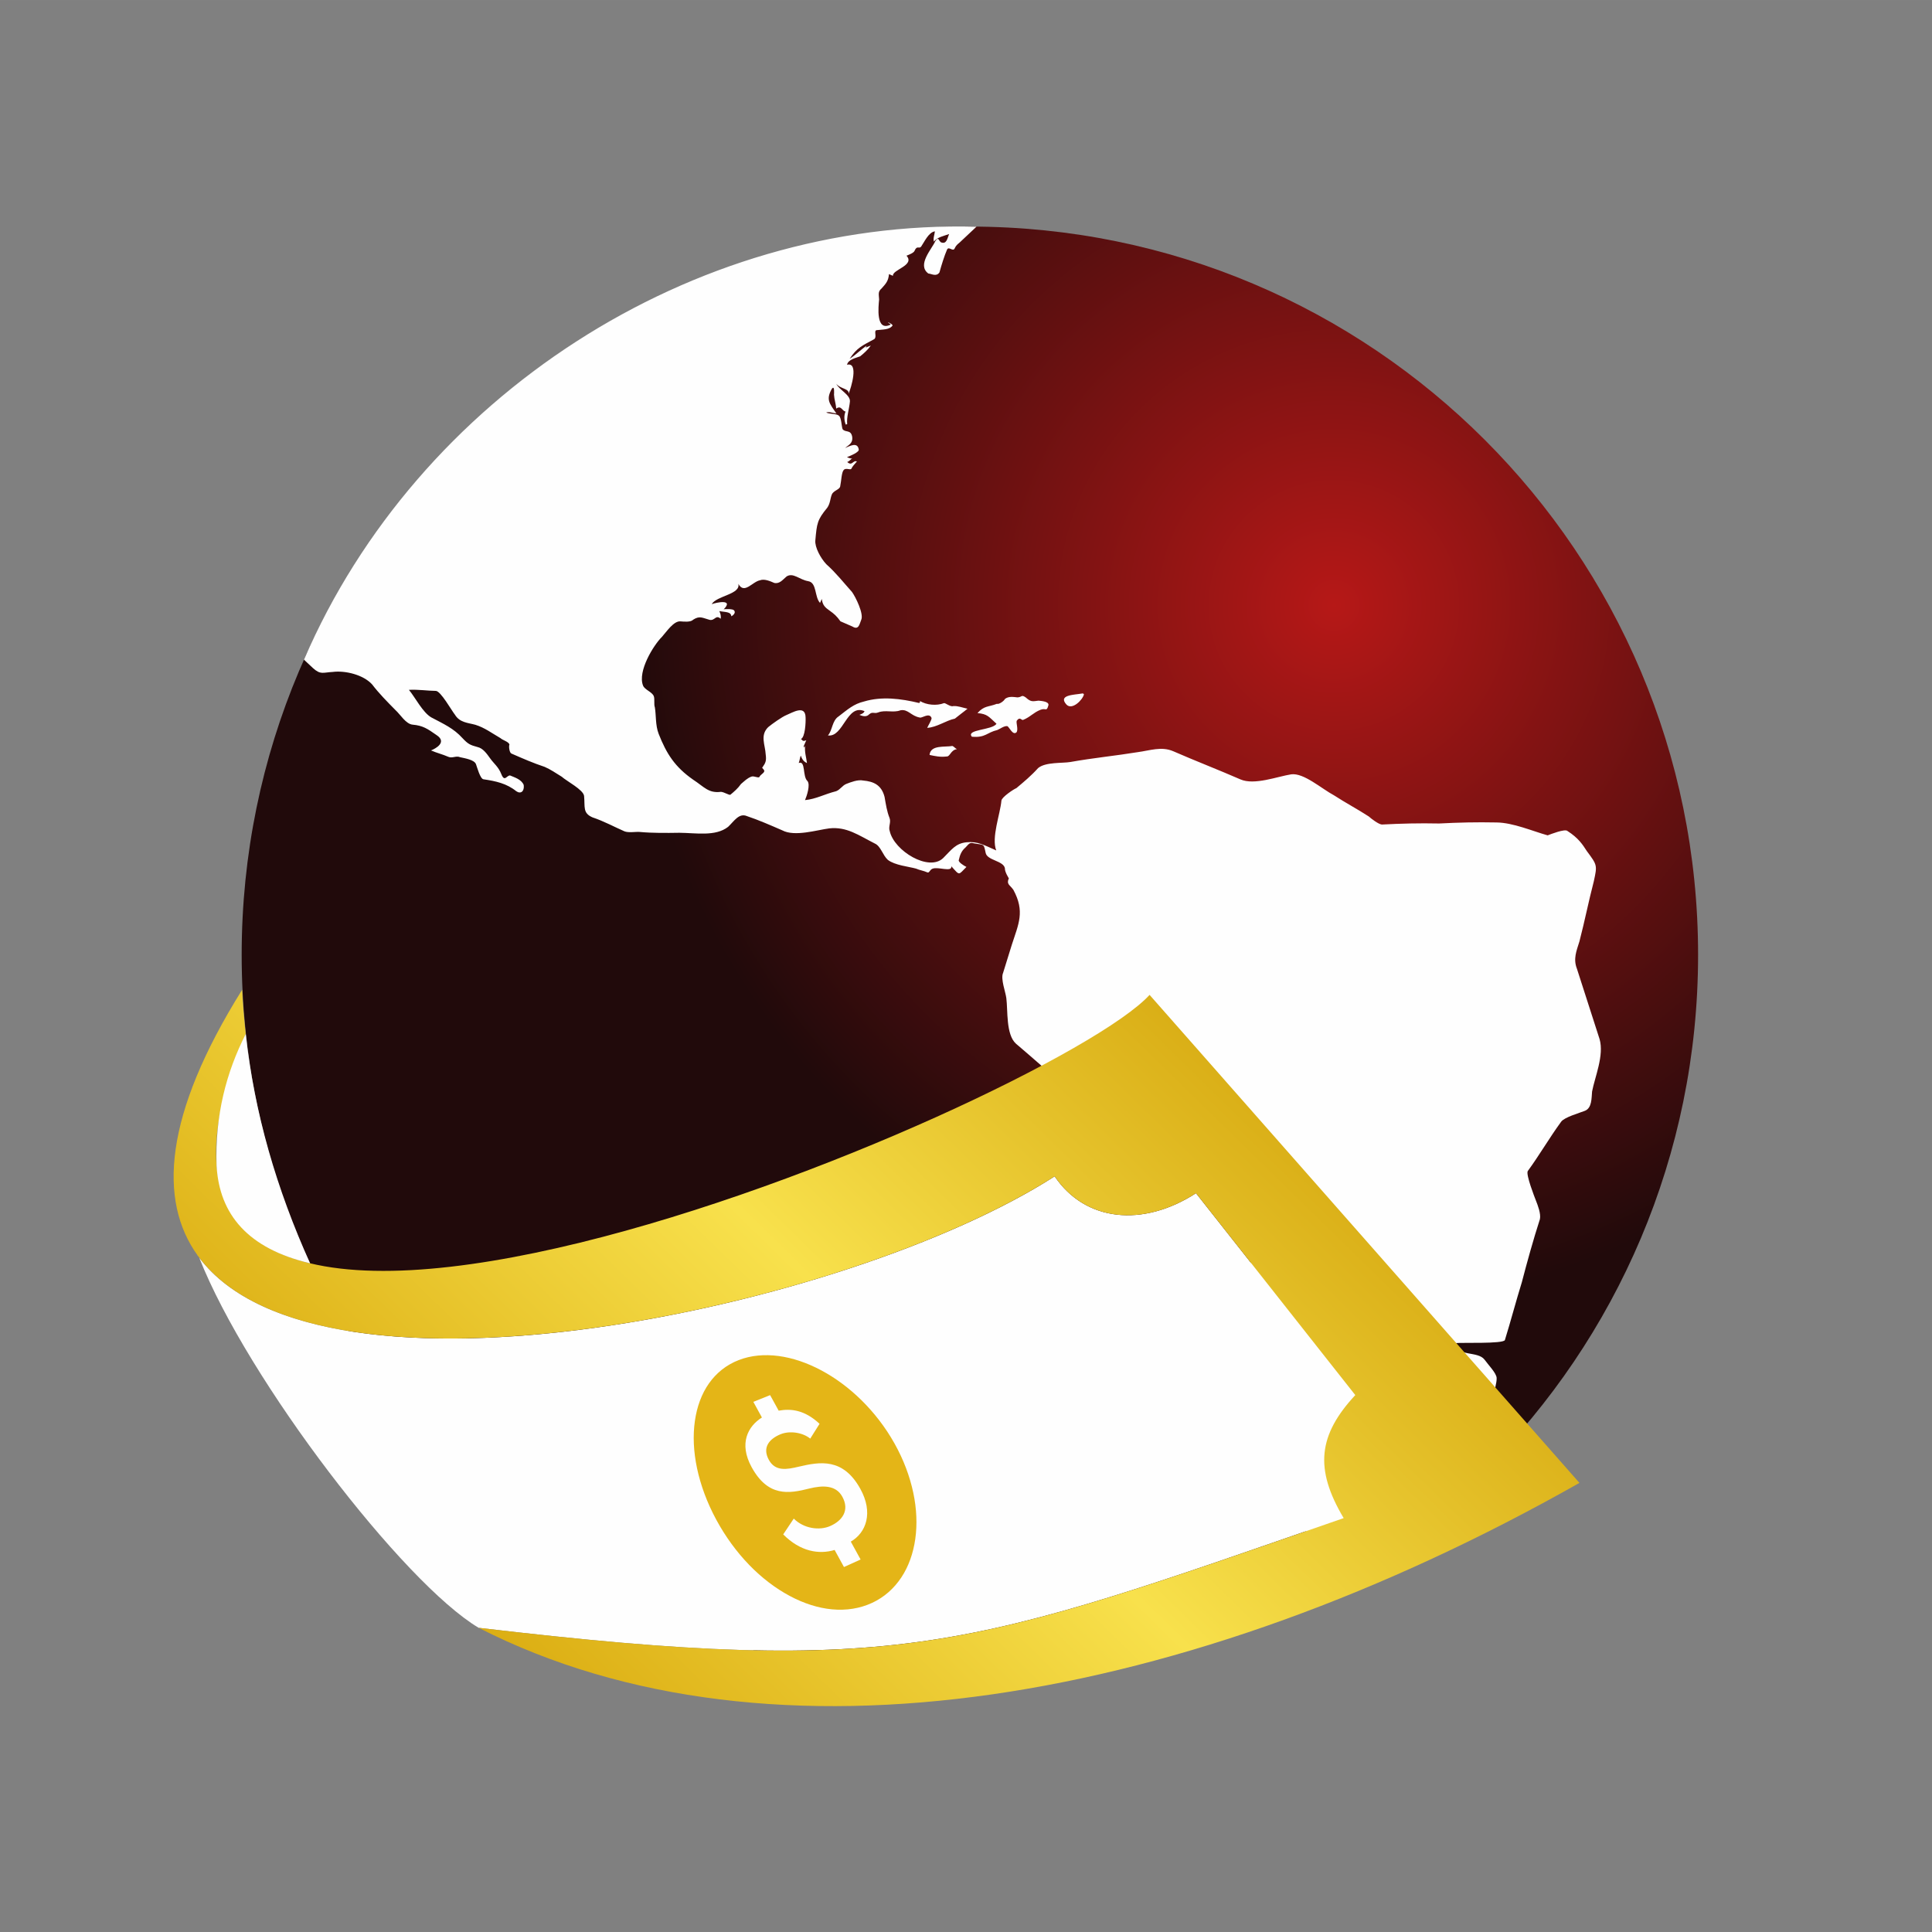
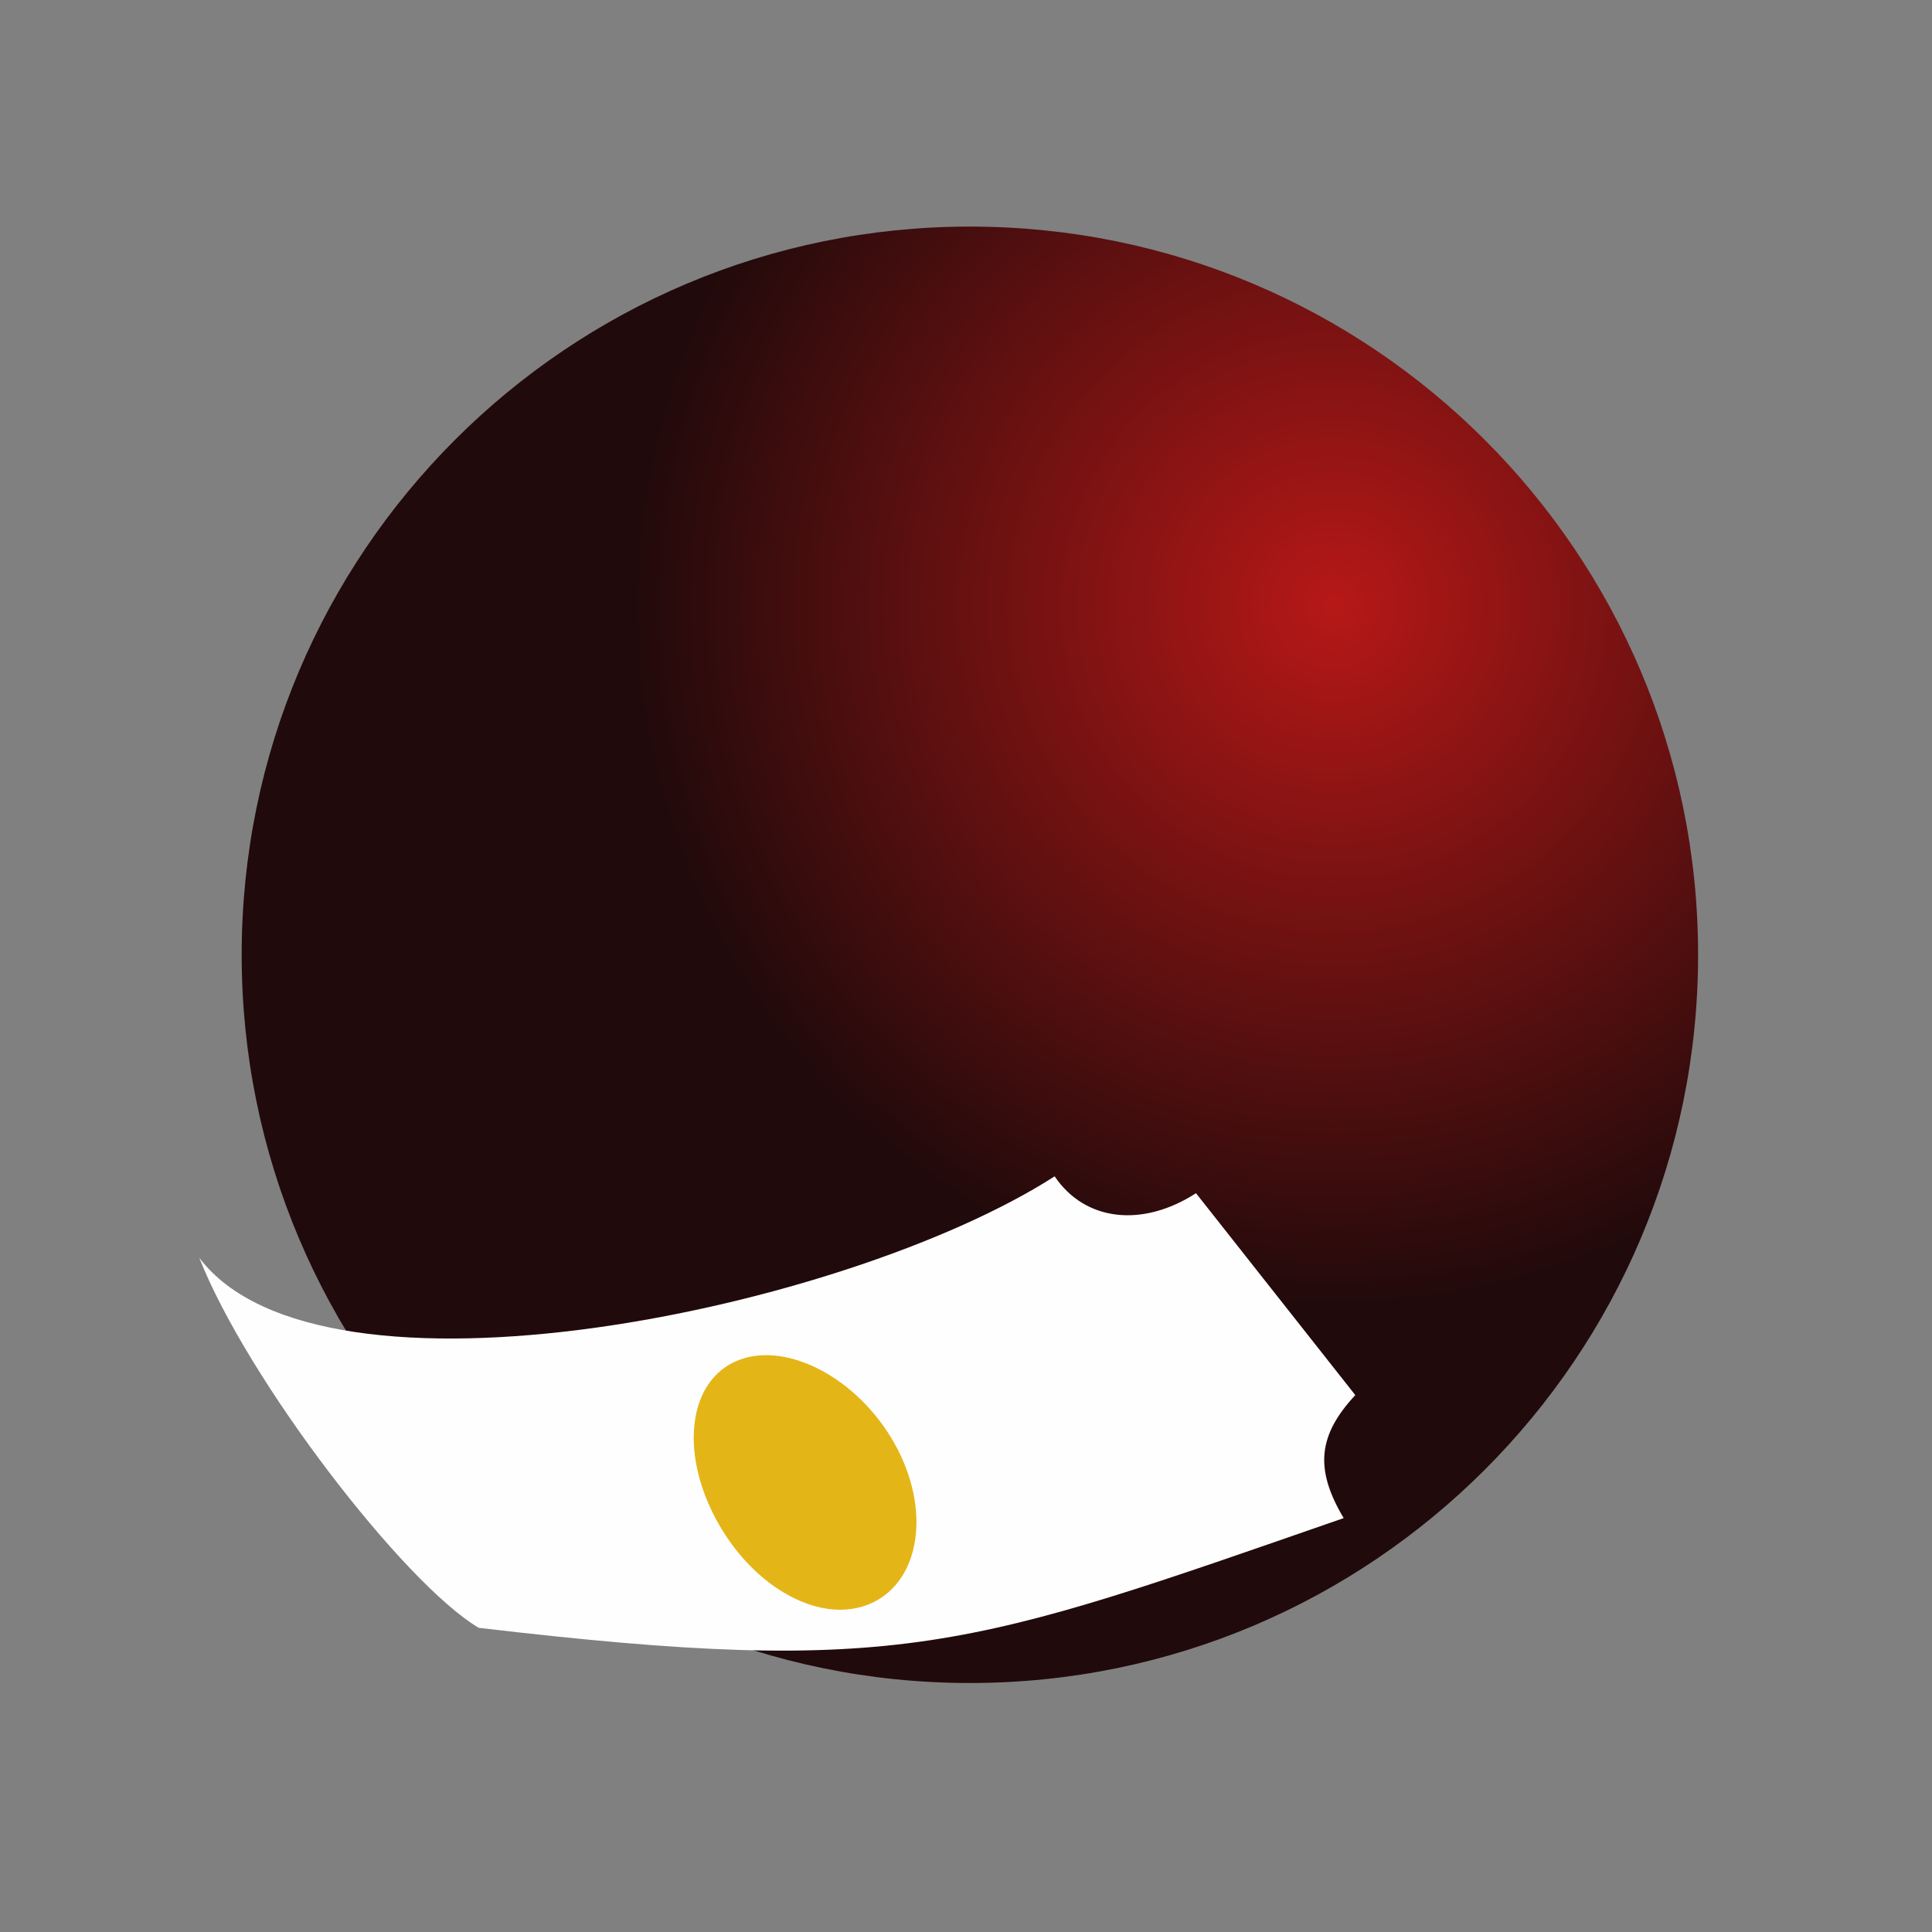
<svg xmlns="http://www.w3.org/2000/svg" xml:space="preserve" width="200px" height="200px" version="1.1" style="shape-rendering:geometricPrecision; text-rendering:geometricPrecision; image-rendering:optimizeQuality; fill-rule:evenodd; clip-rule:evenodd" viewBox="0 0 2207.46 2207.44">
  <rect x="0" y="0" width="2207.46" height="2207.44" fill="#808080" stroke="none" />
  <defs>
    <style type="text/css">
   
    .fil4 {fill:none}
    .fil1 {fill:#FEFEFE}
    .fil3 {fill:#E4B517}
    .fil2 {fill:url(#id0)}
    .fil0 {fill:url(#id1)}
   
  </style>
    <linearGradient id="id0" gradientUnits="userSpaceOnUse" x1="558.77" y1="1992.82" x2="1444.27" y2="1087.43">
      <stop offset="0" style="stop-opacity:1; stop-color:#D7A60A" />
      <stop offset="0.502" style="stop-opacity:1; stop-color:#F8E14C" />
      <stop offset="1" style="stop-opacity:1; stop-color:#D2A209" />
    </linearGradient>
    <radialGradient id="id1" gradientUnits="userSpaceOnUse" gradientTransform="matrix(1.515 -0 -0 1.515 -785 -356)" cx="1524.17" cy="691.54" r="529.92" fx="1524.17" fy="691.54">
      <stop offset="0" style="stop-opacity:1; stop-color:#B61817" />
      <stop offset="1" style="stop-opacity:1; stop-color:#210A0B" />
    </radialGradient>
  </defs>
  <g id="Layer_x0020_1">
    <g id="_2039643649600">
      <g>
        <path class="fil0" d="M1108.16 258.88c459.52,0 832.04,372.52 832.04,832.05 0,459.51 -372.52,832.03 -832.04,832.03 -459.51,0 -832.03,-372.52 -832.03,-832.03 0,-459.53 372.52,-832.05 832.03,-832.05z" />
-         <path class="fil1" d="M1115.72 258.99l-17 15.97c-2.63,2.92 -5.89,4.2 -7.88,8.74 -1.99,4.55 -6.82,-2.97 -8.8,1.57 -2.99,6.82 -6.31,17.55 -8.65,26.01 -3.62,5.17 -8.81,1.56 -12.71,1.21 -13.29,-9.87 4.1,-27.99 8.06,-37.08 3.62,-5.18 3.27,-1.27 6.19,1.35 6.82,2.98 7.52,-4.84 9.5,-9.39 -4.9,1.93 -13.7,3.49 -17.31,8.68 -1.29,-3.26 0.69,-7.81 1.06,-11.72 -7.17,0.93 -12.14,12.3 -15.76,17.5 -2.62,2.9 -4.54,-2 -7.52,4.83 -0.99,2.27 -5.88,4.2 -9.15,5.48 10.02,11.15 -16.4,15.85 -15.48,23.02 -2.27,-0.99 -2.27,-0.99 -4.54,-1.98 -0.7,7.81 -3.33,10.72 -8.59,16.54 -4.26,3.56 -2.97,6.83 -2.68,12.37 -0.71,7.81 -4.16,37.43 13.16,28.75 -0.63,-1.63 -2.28,-0.99 -2.92,-2.62 2.29,0.99 4.55,1.99 5.19,3.62 -3.62,5.19 -11.43,4.49 -18.6,5.41 -3.26,1.28 1.56,8.8 -3.32,10.73 -12.43,6.75 -18.96,9.32 -27.18,21.97 7.52,-4.84 12.77,-10.67 20.29,-15.5 -1.63,0.64 -0.99,2.28 -2.62,2.92 1.63,-0.64 4.9,-1.93 6.53,-2.57 -3.62,5.19 -7.88,8.75 -12.13,12.29 -4.9,1.93 -13.72,3.5 -15.06,9.67 13.71,-3.49 4.71,26.42 1.73,33.25 1.35,-6.18 -9.73,-5.61 -13.93,-11.5 2.57,6.53 16.22,12.49 15.5,20.3 -0.71,7.8 -4.04,18.53 -3.1,25.72l-1.63 0.63c-1.93,-4.9 -2.22,-10.44 -0.24,-14.99 -3.9,-0.35 -4.83,-7.52 -10.71,-3.32 -0.29,-5.54 -2.22,-10.43 -2.51,-15.97 0,0 1.06,-11.72 -2.55,-6.53 -6.61,12.01 -3.05,16.27 5.34,28.04 -3.91,-0.35 -8.46,-2.33 -11.73,-1.06 4.55,1.99 11.73,1.06 14.64,3.69 2.91,2.62 2.84,12.07 4.12,15.33 3.56,4.27 9.45,0.07 11.02,8.87 0.92,7.17 -3.97,9.1 -8.23,12.66 4.9,-1.93 14.05,-7.41 15.63,1.39 1.28,3.27 -10.16,7.76 -13.41,9.03 2.26,1 4.53,1.99 6.17,1.35 -1.64,0.64 -2.63,2.92 -5.89,4.2 5.83,5.25 6.53,-2.57 11.08,-0.59 -2.62,2.92 -5.25,5.83 -6.24,8.11 -0.99,2.28 -6.18,-1.35 -8.8,1.56 -2.63,2.92 -2.69,12.36 -4.04,18.54 -0.35,3.91 -7.52,4.84 -9.52,9.38 -1.98,4.55 -1.69,10.09 -5.3,15.28 -11.5,13.93 -11.85,17.84 -13.61,37.36 -0.71,7.81 6.05,20.24 12.51,27.12 11.66,10.51 19.41,20.65 29.42,31.79 4.2,5.9 13.52,24.85 10.54,31.67 -1.98,4.55 -2.69,12.36 -10.16,7.74 -2.27,-0.99 -13.63,-5.94 -13.63,-5.94 -4.2,-5.89 -7.11,-8.51 -12.3,-12.14 -5.19,-3.62 -8.09,-6.24 -9.02,-13.41 -1,2.28 -1,2.28 -1.99,4.55 -6.47,-6.89 -3.42,-23.15 -13.51,-24.85 -10.09,-1.69 -17.19,-10.21 -24.71,-5.38 -4.27,3.56 -7.89,8.74 -14.06,7.4 -4.55,-1.99 -11.36,-4.97 -16.27,-3.05 -8.81,1.58 -18.03,16.49 -24.78,4.07 2.84,12.07 -24.84,13.52 -30.45,23.25 4.9,-1.93 25.78,-6.34 13.65,5.96 1.63,-0.65 11.08,-0.58 11.72,1.06 2.92,2.62 -1.34,6.18 -2.97,6.82 -0.29,-5.54 -7.47,-4.61 -13.65,-5.96 1.29,3.27 1.93,4.9 1.57,8.81 -5.82,-5.25 -6.53,2.56 -12.72,1.21 -8.45,-2.33 -11.37,-4.95 -18.89,-0.11 -2.62,2.92 -10.44,2.2 -14.34,1.85 -7.81,-0.71 -16.03,11.95 -21.29,17.78 -9.51,9.37 -27.95,39.21 -21.54,55.54 1.91,4.91 10.37,7.24 12.29,12.14 1.28,3.26 -0.07,9.44 1.21,12.71 1.56,8.81 0.52,20.52 4.35,30.32 8.97,22.86 18.65,37.91 39.4,52.38 12.64,8.23 17.48,15.75 31.82,13.9 3.91,0.35 9.09,3.96 10.73,3.32 4.25,-3.56 8.51,-7.1 12.14,-12.29 4.25,-3.56 6.88,-6.47 11.77,-8.38 3.27,-1.28 8.46,2.33 9.45,0.06 0.99,-2.28 4.26,-3.56 5.25,-5.82 0.99,-2.29 -3.56,-4.27 -1.93,-4.91 3.63,-5.18 4.62,-7.47 3.69,-14.64 -0.57,-11.06 -6.69,-21.87 2.82,-31.24 4.26,-3.56 16.03,-11.94 20.93,-13.86 6.54,-2.57 21.59,-12.24 21.81,2.75 0.29,5.54 -0.48,22.8 -5.38,24.72 2.28,1 1.28,3.27 6.18,1.34 -0.99,2.28 -1.98,4.55 -2.97,6.83l0.64 1.63c0,0 0.99,-2.28 0.99,-2.28 -0.71,7.82 1.22,12.71 2.13,19.89 -4.53,-1.99 -5.81,-5.25 -7.1,-8.52 -0.99,2.28 -1.34,6.19 -2.33,8.46 8.16,-3.21 4.13,15.33 9.96,20.58 3.55,4.26 -0.77,17.26 -2.76,21.81 12.72,-1.23 21.87,-6.7 35.57,-10.18 4.9,-1.93 6.88,-6.48 11.78,-8.4 4.9,-1.91 13.06,-5.12 19.24,-3.78 11.72,1.06 20.82,5.04 24.3,18.74 1.57,8.81 2.51,15.98 5.71,24.14 1.92,4.9 -1.71,10.09 0.22,14.99 5.06,22.5 44.63,46.55 61.03,30.7 9.5,-9.39 14.11,-16.84 26.82,-18.05 12.71,-1.23 20.18,3.39 33.82,9.34 -5.76,-14.69 4.51,-41.33 5.92,-56.95 0.36,-3.91 13.78,-12.95 17.04,-14.22 8.52,-7.11 17.03,-14.21 24.91,-22.96 8.52,-7.11 28.05,-5.35 36.85,-6.92 26.41,-4.71 51.83,-7.15 76.61,-11.2 14.36,-1.87 27.42,-6.99 41.06,-1.03 25,10.92 51.64,21.2 76.65,32.12 15.92,6.93 42.04,-3.3 58.02,-5.8 14.34,-1.87 34.74,16.52 49.02,24.1 12.64,8.23 26.92,15.82 39.56,24.04 2.92,2.63 11.02,8.88 14.93,9.23 22.16,-1.16 42.68,-1.67 65.48,-1.19 22.16,-1.16 42.68,-1.65 65.48,-1.18 18.89,0.13 41.62,10.05 58.52,14.73 3.27,-1.28 19.59,-7.68 22.51,-5.06 12.61,8.06 17.44,15.58 22.28,23.1 11.94,16.05 11.94,16.05 7.9,34.59 -6.01,23.08 -10.4,45.53 -16.41,68.6 -3.33,10.73 -7.3,19.83 -2.83,31.25 8.62,26.78 17.23,53.54 25.85,80.3 5.4,18.61 -5.51,43.62 -8.55,59.89 -0.71,7.81 -0.13,18.89 -8.29,22.09 -6.53,2.56 -23.51,7.34 -27.12,12.52 -13.48,18.48 -24.69,37.95 -38.17,56.42 -1.98,4.54 7.63,29.05 9.54,33.94 1.92,4.9 5.77,14.7 4.42,20.88 -7.65,23.71 -14.66,49.08 -20.67,72.17 -6.66,21.46 -12.69,44.53 -19.35,65.99 -1.98,4.55 -49.85,2.59 -57.02,3.52 2.49,15.97 26,8.64 33.74,18.8 4.2,5.89 13.58,15.39 13.87,20.93 0.29,5.54 -3.04,16.27 -4.38,22.44 -3.05,16.27 -14.48,20.75 -27.9,29.78 -11.78,8.39 -18.3,10.95 -34.28,13.44 6.46,6.89 10.02,11.15 9.96,20.6 0.28,5.54 5.12,13.06 3.14,17.61 -9.22,14.92 -19.31,13.22 -36.57,12.45 2.57,6.53 4.77,16.98 9.61,24.5 3.08,3.67 11.99,7.9 13.48,12.95 -40.93,34.41 -85.23,64.92 -132.32,91.01 -2.17,-8.16 -4.32,-16.37 -6.45,-24.69 -9.82,-39.47 -22.92,-77.67 -31.12,-117.79 -9.76,-48.93 -18.53,-100.12 -28.3,-149.05 -5.99,-29.68 -10.35,-60 -16.97,-91.31 -2.86,-12.08 -3.72,-28.68 -8.2,-40.12 -3.85,-9.79 -12.23,-21.57 -16.07,-31.37 -2.56,-6.54 -8.97,-22.87 -14.8,-28.11 -5.81,-5.25 -20.81,-5.03 -26.98,-6.37 -14.64,-3.68 -27,-6.38 -41.63,-10.06 -14.64,-3.67 -20.47,-8.93 -32.12,-19.43 -22.67,-19.37 -45.98,-40.38 -70.29,-59.11 -19.75,-16.74 -37.23,-32.5 -56.99,-49.24 -11.65,-10.5 -9.18,-37.84 -11.05,-52.18 -0.92,-7.17 -6.68,-21.87 -3.71,-28.69 3.32,-10.73 6.66,-21.46 9.98,-32.17 7.66,-23.73 15.24,-38.02 1.74,-62.87 -4.2,-5.87 -8.11,-6.23 -5.13,-13.06 0,0 -4.83,-7.52 -4.48,-11.42 -1.56,-8.81 -20.45,-8.94 -22.03,-17.74 -2.2,-10.44 -1.56,-8.81 -11.65,-10.51 -6.18,-1.34 -6.18,-1.34 -11.44,4.49 -4.25,3.56 -6.24,8.11 -7.58,14.29 -1,2.26 6.46,6.88 8.74,7.87 -9.5,9.39 -7.23,10.38 -17.26,-0.77 0.93,7.17 -14.98,0.22 -21.51,2.79 -3.26,1.28 -3.62,5.19 -5.89,4.2 -4.54,-2 -8.45,-2.35 -13,-4.33 -8.46,-2.33 -24.07,-3.74 -32.18,-9.99 -5.83,-5.25 -8.03,-15.69 -14.85,-18.66 -18.84,-9.57 -32.12,-19.44 -52,-17.3 -14.35,1.86 -39.47,9.83 -53.76,2.24 -13.64,-5.94 -27.29,-11.9 -40.28,-16.23 -9.09,-3.96 -14.7,5.76 -21.58,12.23 -14.42,11.31 -36.85,6.92 -55.74,6.79 -14.99,0.22 -29.97,0.44 -45.6,-0.97 -3.91,-0.35 -12.71,1.23 -17.26,-0.76 -11.37,-4.96 -23.37,-11.55 -36.37,-15.88 -11.37,-4.96 -8.38,-11.79 -9.6,-24.5 -0.92,-7.17 -19.76,-16.75 -25.59,-21.99 -7.45,-4.61 -12.64,-8.22 -19.46,-11.21 -13.01,-4.31 -24.36,-9.28 -38.01,-15.24 -2.27,-0.99 -3.2,-8.16 -2.21,-10.43 -1.27,-3.27 -7.45,-4.61 -10.36,-7.23 -9.74,-5.61 -17.85,-11.85 -28.56,-15.18 -8.46,-2.34 -17.9,-2.41 -23.38,-11.56 -3.55,-4.25 -16.42,-27.47 -21.96,-27.18 -9.45,-0.07 -19.54,-1.76 -30.61,-1.19 7.1,8.53 15.79,25.84 25.51,31.45 14.29,7.58 25.64,12.55 35.67,23.7 6.46,6.88 8.75,7.88 17.19,10.2 6.18,1.35 10.38,7.25 14.58,13.13 4.2,5.89 9.38,9.52 12.58,17.68 3.84,9.8 6.18,1.34 10.09,1.69 4.55,2 12.99,4.33 15.56,10.86 0.93,7.17 -3.32,10.73 -8.52,7.11 -11.01,-8.87 -23.38,-11.55 -37.36,-13.61 -3.92,-0.36 -7.41,-14.06 -8.69,-17.32 -1.91,-4.9 -12,-6.59 -18.18,-7.93 -4.55,-2 -8.81,1.56 -13.35,-0.42 -6.83,-2.99 -13.01,-4.33 -19.83,-7.32 4.9,-1.91 18.96,-9.32 6.31,-17.54 -10.36,-7.24 -15.56,-10.85 -27.27,-11.9 -7.82,-0.71 -13.94,-11.5 -19.76,-16.76 -9.39,-9.51 -18.78,-19.01 -26.52,-29.16 -10.02,-11.14 -30.83,-16.17 -45.17,-14.31 -11.08,0.57 -13.71,3.48 -22.45,-4.39 -3.35,-3.03 -6.84,-6.33 -10.32,-9.65 130.15,-301.02 443.64,-503.51 768.41,-494.68zm-53.63 603.57c6.18,1.34 12.36,2.69 19.53,1.76 3.91,0.37 4.61,-7.46 11.78,-8.38 -2.26,-0.99 -2.9,-2.62 -5.18,-3.63 -8.8,1.57 -25.07,-1.47 -26.13,10.25zm156.41 -57.57c6.46,6.89 18.6,-5.41 19.96,-11.59 -0.66,-1.64 -2.28,-0.99 -2.28,-0.99 -8.8,1.57 -27.71,1.44 -17.68,12.58zm-127.47 16.08c4.26,-3.56 10.16,-7.75 14.41,-11.31 -6.18,-1.34 -10.72,-3.32 -16.26,-3.03 -3.27,1.27 -9.1,-3.98 -10.73,-3.33 -8.17,3.2 -19.88,2.14 -27.35,-2.46 0,0 0.65,1.63 -0.99,2.27 -20.8,-5.02 -42.61,-7.79 -62.85,-1.72 -12.07,2.84 -18.95,9.32 -29.11,17.06 -7.52,4.84 -6.94,15.92 -12.18,21.73 17.89,2.41 21.41,-36.66 41.87,-27.71 -0.99,2.27 -2.62,2.9 -5.88,4.19 4.53,1.99 8.45,2.34 11.08,-0.58 4.25,-3.56 5.54,-0.29 10.44,-2.21 8.16,-3.2 17.25,0.77 25.42,-2.43 8.8,-1.57 12.01,6.59 22.08,8.29 2.29,0.99 10.8,-6.12 13.37,0.42 0.64,1.62 -3.98,9.08 -4.97,11.36 11.07,-0.58 21.22,-8.33 31.65,-10.54zm48.46 13.03c3.26,-1.28 7.52,-4.83 11.42,-4.48 2.28,0.99 6.12,10.79 10.37,7.23 2.62,-2.9 -0.57,-11.06 0.42,-13.35 3.62,-5.18 5.54,-0.28 7.17,-0.92 8.17,-3.2 11.78,-8.38 19.96,-11.59 6.53,-2.56 6.82,2.98 9.15,-5.48 0.35,-3.91 -7.46,-4.61 -11.37,-4.96 -7.17,0.92 -8.8,1.56 -14.62,-3.68 -5.19,-3.62 -3.92,-0.36 -9.46,-0.06 -3.89,-0.36 -10.07,-1.71 -14.34,1.85 -0.99,2.28 -6.88,6.46 -9.16,5.49 -9.8,3.84 -14.34,1.85 -22.21,10.59 11.72,1.06 12.99,4.32 21.73,12.19 -4.6,7.47 -35.23,6.29 -28.11,14.8 15.62,1.41 16.96,-4.79 29.05,-7.63z" />
        <path class="fil1" d="M225.76 1434.39l-0.14 -0.03 1.14 1.53c-0.34,-0.5 -0.65,-1.02 -1,-1.5zm1.9 2.67c54.98,139.66 233.39,371.8 319.28,422.84 483.89,56.98 560.78,22.83 988.32,-125.35 -33.79,-56.67 -28.86,-95.14 13.26,-140.57l-182 -230.66c-60.88,39.3 -126.62,32.43 -161.5,-19.28 -237.83,152.69 -837.77,277.89 -977.36,93.02z" />
-         <path class="fil2" d="M1313.49 1136.72l491.15 557.6c-445.93,252.41 -922.88,336.47 -1257.7,165.58 483.89,56.98 560.78,22.83 988.32,-125.35 -33.79,-56.67 -28.86,-95.14 13.26,-140.57l-182 -230.66c-60.88,39.3 -126.62,32.43 -161.5,-19.28 -318.51,204.48 -1286.34,359.62 -928.34,-213.16 0.77,16.95 2.19,33.78 4.1,50.52 -245.95,572.22 920.21,78.49 1032.71,-44.68z" />
        <path class="fil3" d="M843.94 1554.03c14.14,-5.52 29.7,-6.79 45.77,-4.68 16.09,2.14 32.69,7.84 48.8,16.44 16.07,8.59 31.77,20.2 45.99,34.25 14.21,14.07 27.05,30.52 37.53,49.2 10.48,18.68 17.53,37.78 21.45,56.26 3.92,18.46 4.62,36.42 2.3,52.86 -2.33,16.51 -7.68,31.55 -15.99,44.05 -8.29,12.49 -19.41,22.52 -33.4,29.01 -14,6.48 -29.57,8.85 -45.52,7.39 -16,-1.46 -32.53,-6.75 -48.61,-15.38 -16.12,-8.62 -31.9,-20.58 -46.14,-35.27 -14.3,-14.74 -27.22,-32.3 -37.83,-51.96 -10.59,-19.66 -17.81,-39.46 -21.87,-58.58 -4.05,-19.1 -4.82,-37.39 -2.48,-53.89 2.32,-16.47 7.73,-31.19 16.1,-43.08 8.37,-11.9 19.76,-21.1 33.9,-26.62z" />
-         <path class="fil1" d="M936.4 1626.79c-17.05,-15.88 -32.45,-17.56 -46.72,-15.01 -3.25,-5.9 -6.52,-11.81 -9.76,-17.75 -6.41,2.55 -12.8,5.14 -19.17,7.69 3.24,5.95 6.53,11.92 9.8,17.86 -15.92,9.99 -26.62,29.49 -11.82,56.62 18.72,34.33 42.56,30.5 65.86,24.56 15.21,-3.76 30.37,-4.19 37.77,9.21 8.78,15.85 -0.2,27.65 -13.71,33.6 -12.46,5.5 -30.44,2.92 -41.7,-8.49 -4.02,6.01 -8.05,12.02 -12.07,18.07 19.47,19.63 40.81,23.2 58.74,17.78 3.54,6.49 7.15,13.01 10.67,19.5 6.34,-2.88 12.68,-5.73 19.01,-8.6 -3.73,-6.82 -7.47,-13.64 -11.21,-20.44 17.61,-10.13 26.01,-33.06 10.86,-60.37 -19.71,-35.58 -46.11,-30.9 -70.12,-25.29 -13.76,3.27 -26.95,5.81 -34.37,-7.76 -7.9,-14.44 0.83,-24.08 13.33,-29.24 10.4,-4.28 25.24,-2.14 33.97,4.97 3.56,-5.66 7.08,-11.31 10.64,-16.91z" />
-         <path class="fil1" d="M247.44 1331.72c-1.87,-57.39 11.07,-106.48 33.34,-150.32 9.79,90.14 35.36,177.26 73.48,261.98 -70.62,-16.7 -103.67,-55.41 -106.82,-111.66z" />
      </g>
-       <rect class="fil4" x="0.01" y="0.01" width="2207.44" height="2207.44" />
    </g>
  </g>
</svg>